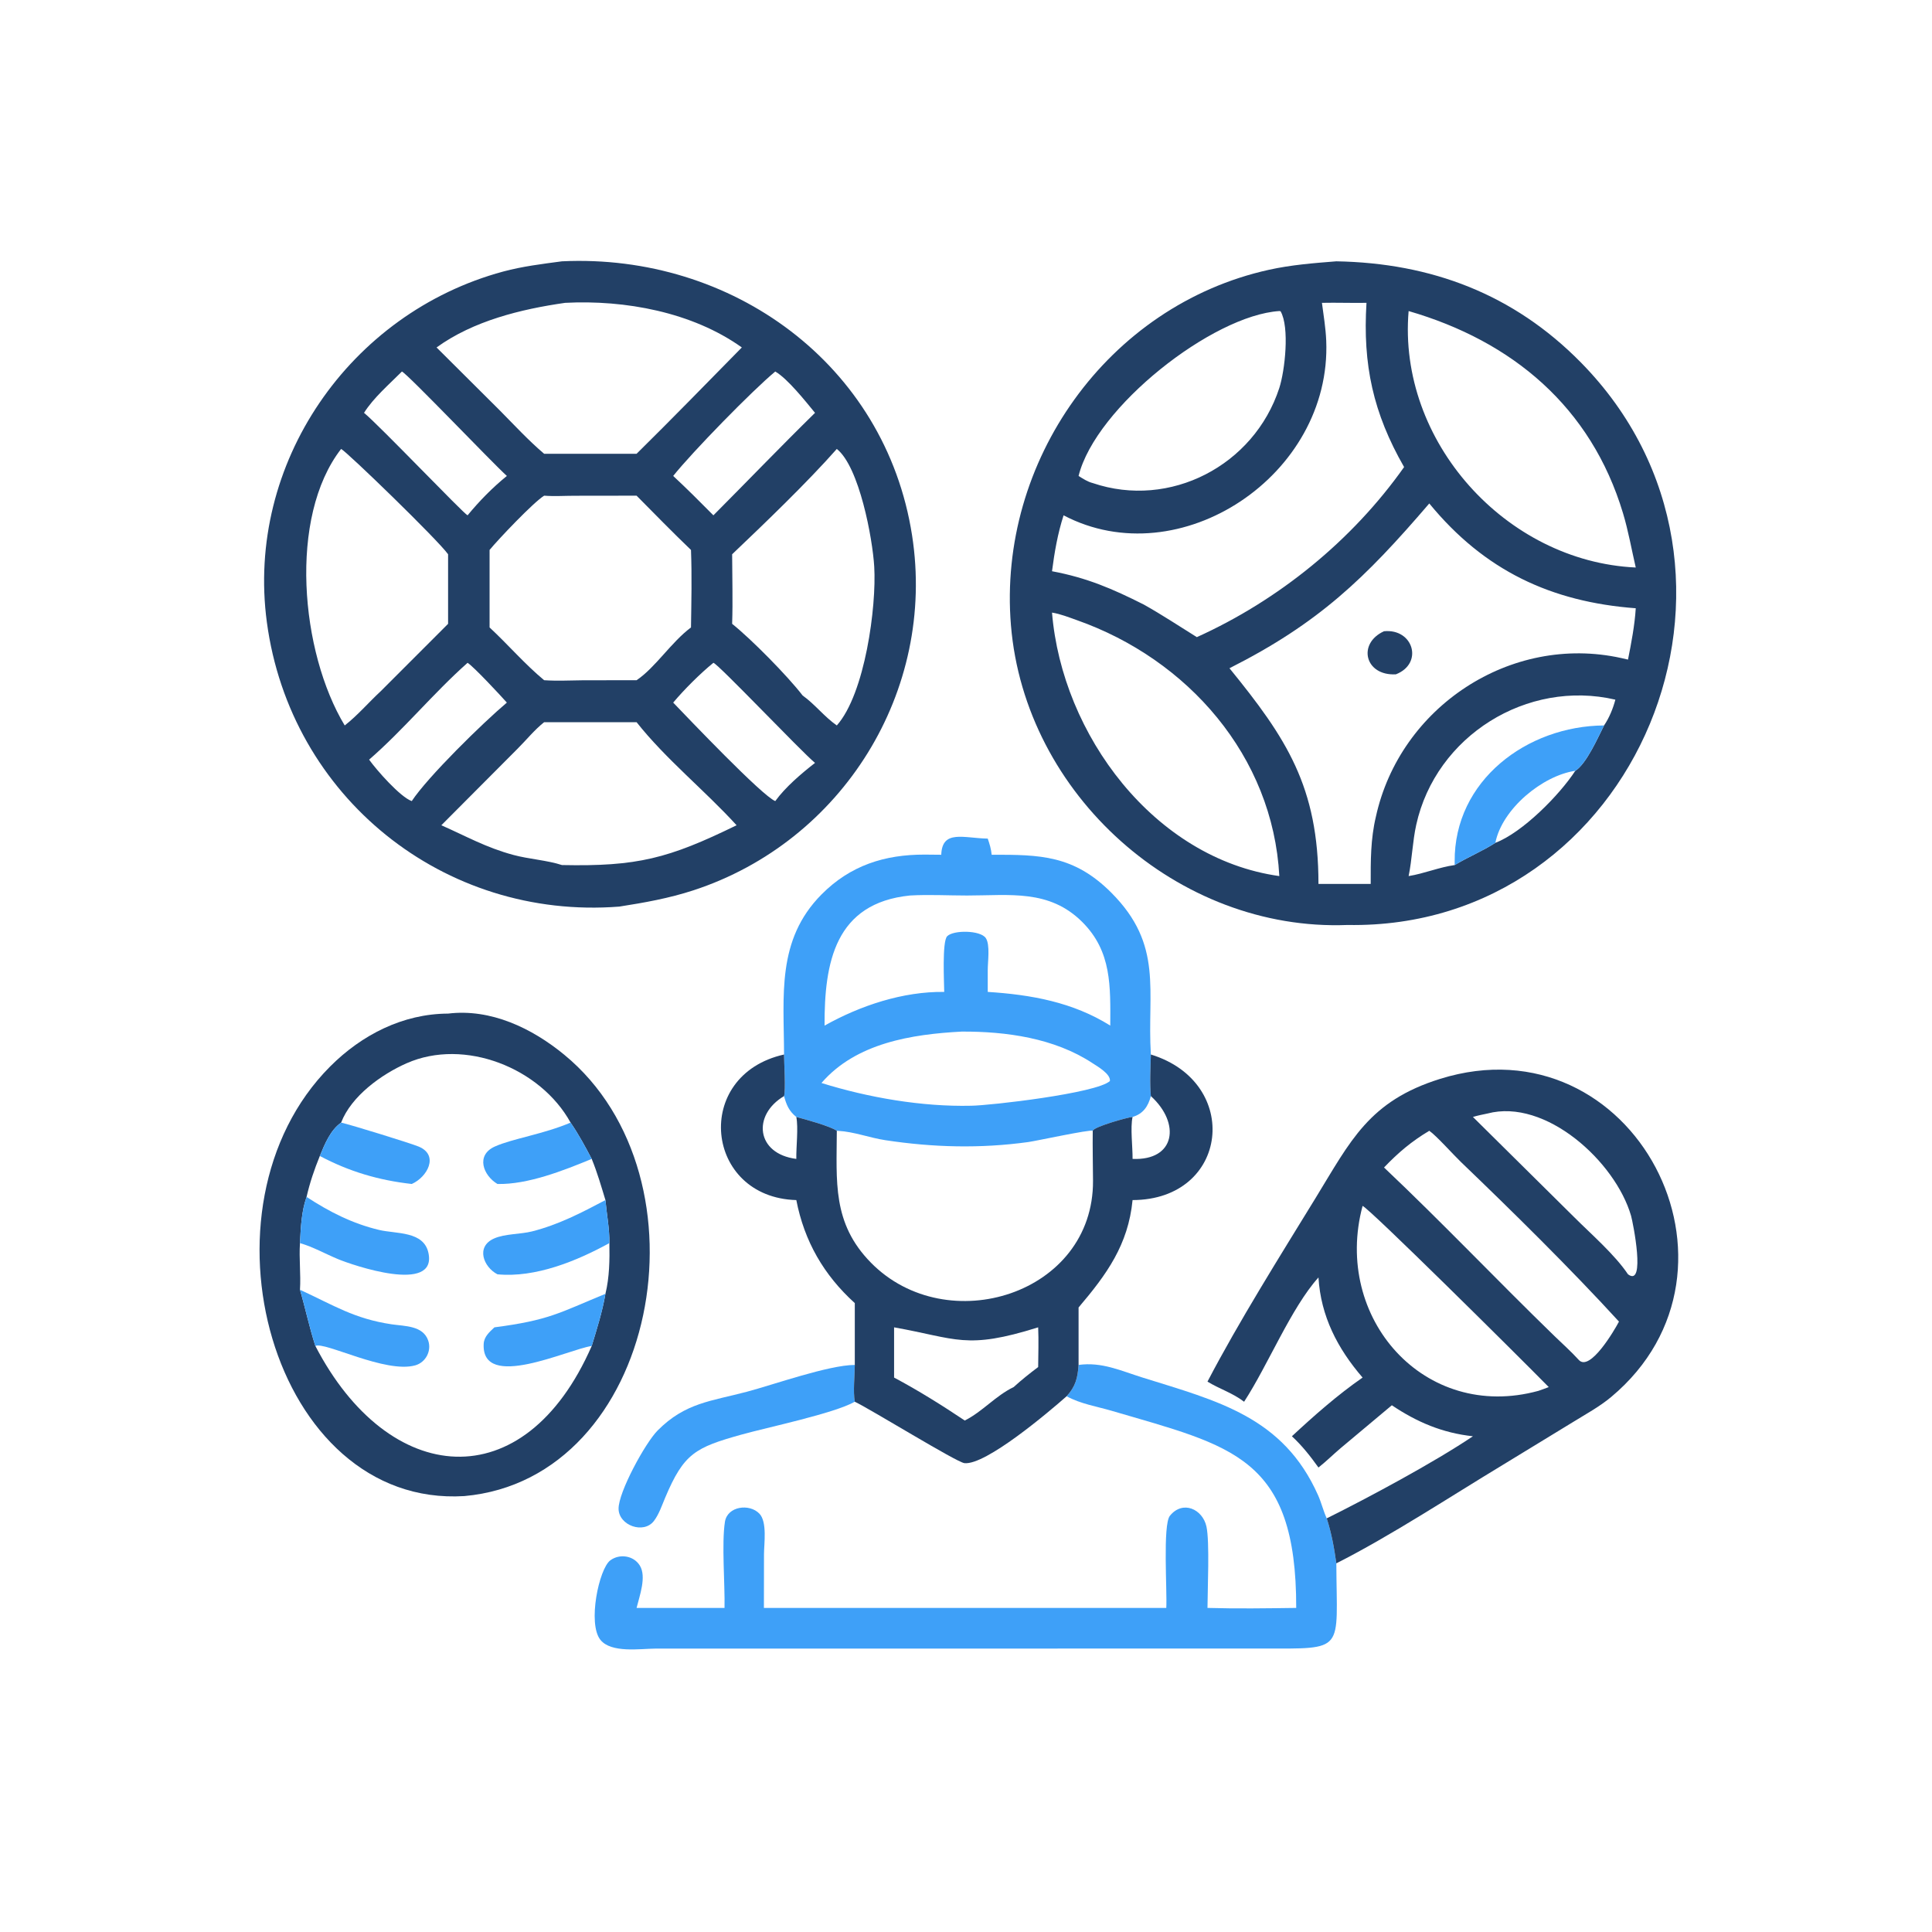
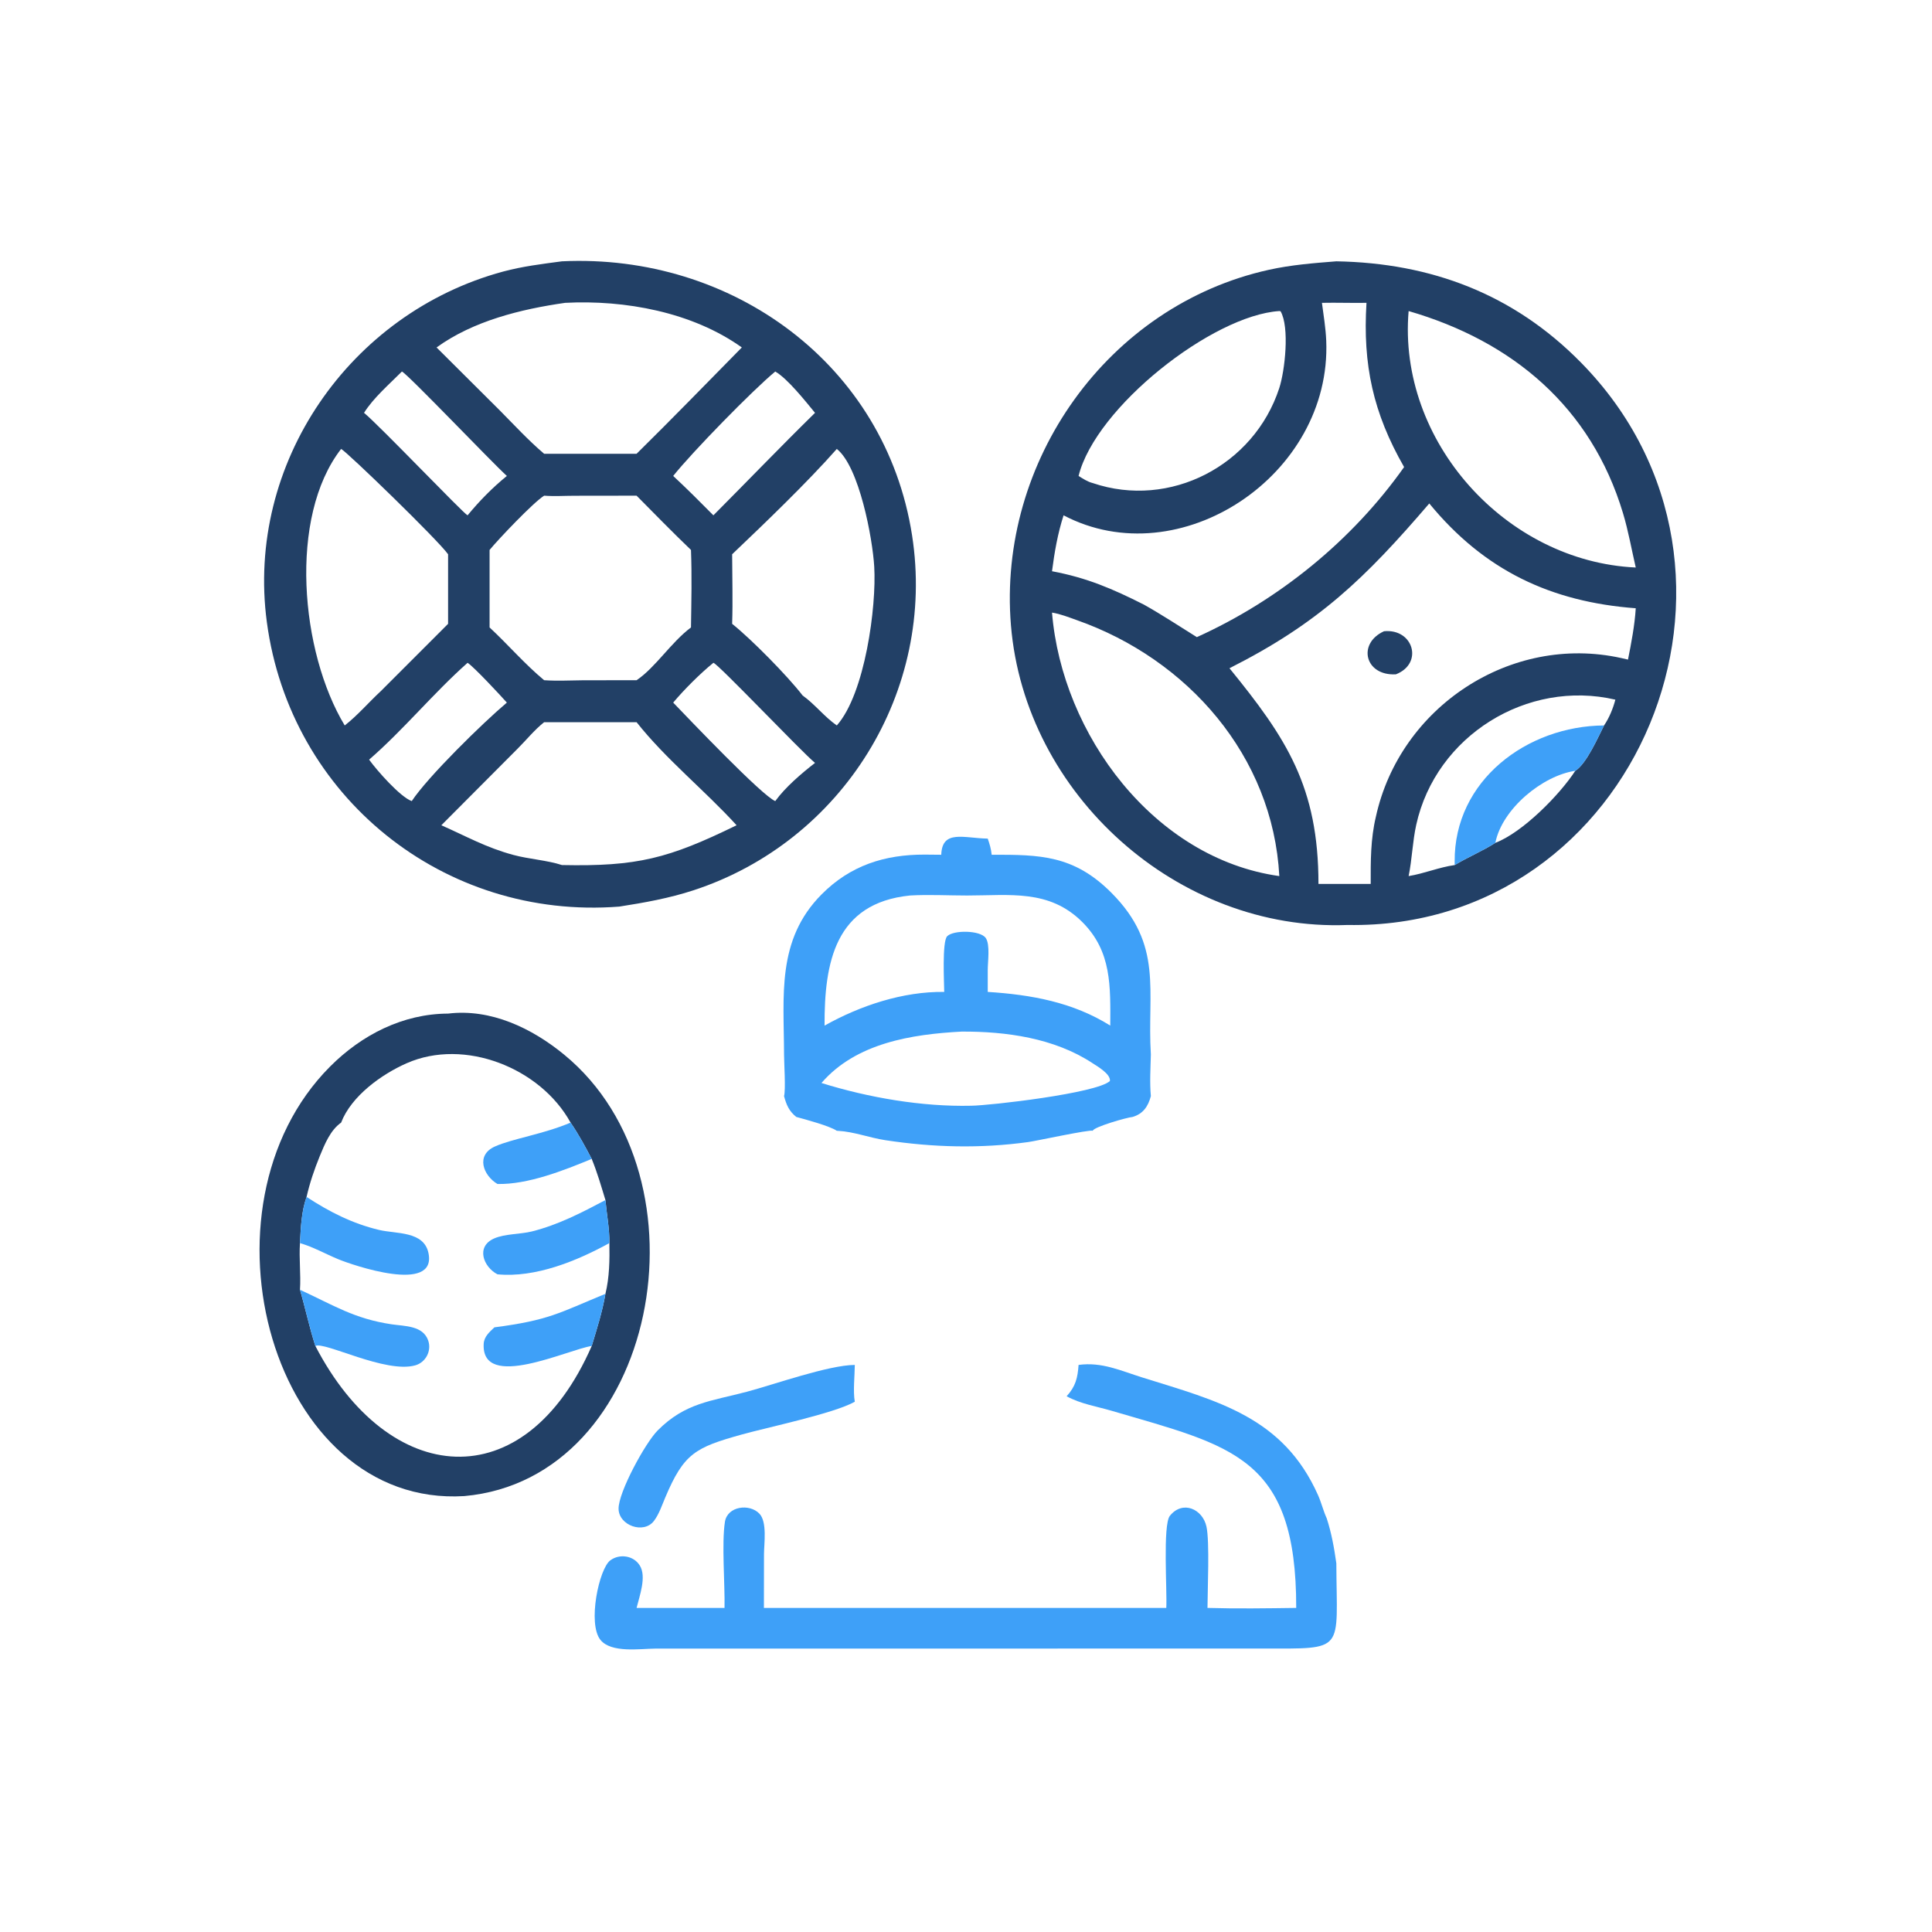
<svg xmlns="http://www.w3.org/2000/svg" width="512" height="512">
  <path fill="#3EA0F8" d="M226.531 361.719C226.508 364.518 226.04 368.847 226.531 371.475C221 374.599 203.308 378.273 196.41 380.208C184.26 383.615 181.234 385.149 176.271 396.919C175.415 398.951 174.639 401.296 173.303 403.058C170.594 406.63 164.002 404.273 163.928 399.867C163.855 395.489 170.992 382.402 174.28 379.093C181.619 371.709 188.413 371.355 197.981 368.813C205.051 366.935 219.606 361.753 226.531 361.719Z" />
  <path fill="#3EA0F8" d="M285.834 361.719C291.963 360.87 296.983 363.25 302.767 365.058C322.748 371.301 340.063 375.494 349.302 396.248C350.19 398.242 350.693 400.415 351.598 402.38C352.869 406.301 353.572 410.226 354.142 414.3C354.233 437.979 356.831 436.88 334.426 436.881L173.626 436.897C169.632 436.927 161.986 438.127 159.127 434.591C155.665 430.308 158.746 415.716 161.742 413.503C164.201 411.686 167.911 412.227 169.553 414.876C171.401 417.856 169.465 422.968 168.701 426.115L192.007 426.115C192.141 419.902 191.215 408.96 192.117 403.285C192.772 399.162 198.606 398.372 201.255 401.141C203.359 403.342 202.473 409.136 202.466 411.875L202.444 426.115L309.076 426.115C309.337 421.836 308.108 404.091 310.032 401.703C313.444 397.47 318.725 399.945 319.725 404.569C320.595 408.588 320.014 421.231 319.996 426.115C327.792 426.344 335.709 426.221 343.51 426.115C343.571 386.004 326.552 383.261 294.648 373.888C290.655 372.715 286.348 372.051 282.668 370.019C285.066 367.396 285.589 365.146 285.834 361.719Z" />
  <path fill="#3EA0F8" d="M249.444 226.519C249.662 219.778 255.398 222.125 261.763 222.24C262.261 223.671 262.654 224.999 262.804 226.519C275.646 226.488 284.578 226.614 294.535 236.597C308.393 250.492 303.948 262.58 304.991 279.456C304.905 283.081 304.657 286.862 304.991 290.477C304.269 293.219 302.93 295.183 300.143 296.003C298.707 296.114 289.837 298.647 289.587 299.669C288.89 299.265 274.554 302.374 272.502 302.656C259.786 304.409 247.292 304.086 234.612 302.159C230.464 301.529 226.301 299.913 222.136 299.687L221.763 299.669C219.893 298.39 213.419 296.651 211.032 296.003C209.1 294.475 208.395 292.775 207.781 290.477C208.257 288.845 207.784 281.664 207.781 279.456C207.754 263.932 205.714 249.116 217.738 237.013C225.34 229.361 234.416 226.453 245.036 226.478L249.444 226.519ZM241.171 237.315C221.257 239.324 218.454 255.114 218.515 271.797C227.975 266.498 239.262 262.727 250.229 262.866C250.218 260.645 249.622 249.517 251.012 248.109C252.671 246.428 259.792 246.498 261.235 248.583C262.449 250.337 261.748 254.944 261.763 257.109L261.763 262.866C273.225 263.595 284.333 265.579 294.234 271.797C294.263 261.436 294.67 252.182 286.819 244.348C278.074 235.624 267.652 237.316 256.294 237.321C251.275 237.323 246.18 237.031 241.171 237.315ZM254.855 273.382C241.597 274.088 226.853 276.402 217.698 287.003C230.12 290.88 244.324 293.335 257.362 293.031C262.399 292.976 290.635 289.733 294.137 286.482C294.376 284.605 290.772 282.57 289.467 281.713C279.404 275.106 266.689 273.328 254.855 273.382Z" />
-   <path fill="#224066" d="M207.781 279.456C207.784 281.664 208.257 288.845 207.781 290.477C208.395 292.775 209.1 294.475 211.032 296.003C213.419 296.651 219.893 298.39 221.763 299.669L222.136 299.687C226.301 299.913 230.464 301.529 234.612 302.159C247.292 304.086 259.786 304.409 272.502 302.656C274.554 302.374 288.89 299.265 289.587 299.669C289.837 298.647 298.707 296.114 300.143 296.003C302.93 295.183 304.269 293.219 304.991 290.477C304.657 286.862 304.905 283.081 304.991 279.456C329.15 286.86 325.703 317.974 300.143 318.032C298.989 329.901 293.269 337.741 285.834 346.495L285.834 361.719C285.589 365.146 285.066 367.396 282.668 370.019C277.823 374.295 261.22 388.344 255.591 387.75C253.52 387.532 230.733 373.454 226.531 371.475C226.04 368.847 226.508 364.518 226.531 361.719L226.531 345.337C218.311 337.89 213.155 328.954 211.032 318.032C186.733 317.358 183.38 284.926 207.781 279.456ZM221.763 299.669C221.723 313.071 220.488 324.132 230.809 334.626C250.952 355.107 289.829 342.988 289.66 312.905C289.636 308.467 289.529 304.106 289.587 299.669C288.89 299.265 274.554 302.374 272.502 302.656C259.786 304.409 247.292 304.086 234.612 302.159C230.464 301.529 226.301 299.913 222.136 299.687L221.763 299.669ZM236.942 351.76L236.942 365.071C243.341 368.472 249.65 372.423 255.675 376.454C260.384 374.089 263.882 369.859 268.628 367.592C270.72 365.686 272.863 363.981 275.125 362.281C275.155 358.784 275.278 355.253 275.125 351.76C255.961 357.766 253.649 354.734 236.942 351.76ZM304.991 290.477C304.269 293.219 302.93 295.183 300.143 296.003C299.509 298.82 300.181 303.983 300.143 307.122C311.494 307.62 312.935 297.687 304.991 290.477ZM207.781 290.477C199.316 295.488 200.359 305.774 211.032 307.122C210.974 303.871 211.603 298.924 211.032 296.003C209.1 294.475 208.395 292.775 207.781 290.477Z" />
-   <path fill="#224066" d="M319.996 366.142C328.27 350.283 339.306 332.713 348.659 317.462C357.924 302.355 362.764 291.796 381.657 285.908C432.96 269.917 467.458 336.35 427 370.195C423.878 372.807 420.277 374.742 416.83 376.878L398.19 388.253C384.447 396.555 368.353 407.125 354.142 414.3C353.572 410.226 352.869 406.301 351.598 402.38C362.591 396.916 379.962 387.608 390.34 380.625C382.294 379.756 375.546 376.9 368.852 372.409L355.271 383.786C353.3 385.457 351.432 387.313 349.407 388.907C347.284 385.945 345.055 383.1 342.367 380.625C348.243 375.16 354.506 369.638 361.1 365.071C354.454 357.363 350.025 348.812 349.407 338.538C342.162 346.582 336.052 361.726 329.699 371.475C326.597 369.102 323.232 368.127 319.996 366.142ZM378.774 299.669C374.088 302.462 370.558 305.446 366.781 309.397C382.162 323.933 396.721 339.287 411.902 354.021C414.086 356.14 416.387 358.183 418.432 360.434C421.385 363.535 427.844 352.537 429.045 350.236C416.268 336.26 400.82 321.045 387.147 307.929C385.151 306.015 380.683 300.99 378.774 299.669ZM361.1 319.573C353.137 349.301 377.519 376.849 407.688 368.591C408.603 368.262 409.536 367.958 410.436 367.592C401.616 358.63 363.052 320.402 361.1 319.573ZM394.173 295.1C392.88 295.361 391.607 295.628 390.34 296.003L417.184 322.572C421.688 327.08 427.91 332.449 431.436 337.705C436.212 341.257 432.745 323.909 432.247 322.192C428.081 307.82 409.59 290.998 394.173 295.1Z" />
  <path fill="#224066" d="M118.748 268.614C130.077 267.242 140.972 272.476 149.539 279.52C189.333 312.239 174.308 391.878 123.062 396.475C72.178 399.649 50.127 320.05 87.51 282.612C95.879 274.23 106.778 268.662 118.748 268.614ZM90.399 297.503C87.54 299.51 86.06 303.198 84.756 306.347C83.299 309.923 82.104 313.421 81.243 317.195C79.873 321.088 79.703 325.344 79.496 329.433C79.22 333.567 79.752 337.659 79.496 341.798C80.94 346.749 81.981 351.786 83.578 356.699C102.972 394.074 138.945 397.547 156.811 356.699C158.199 352.127 159.641 347.592 160.446 342.873C161.516 338.468 161.574 333.943 161.496 329.433C161.553 325.693 160.778 321.772 160.446 318.032C159.333 314.362 158.264 310.674 156.811 307.122C155.081 303.839 153.32 300.562 151.21 297.503C143.245 283.024 123.11 274.991 107.754 281.776C101.058 284.735 93.103 290.469 90.399 297.503Z" />
  <path fill="#3EA0F8" d="M151.21 297.503C153.32 300.562 155.081 303.839 156.811 307.122C149.385 310.189 139.871 313.95 131.828 313.767C128.051 311.515 126.001 306.149 131.146 303.837C135.783 301.754 144.076 300.549 151.21 297.503Z" />
-   <path fill="#3EA0F8" d="M90.399 297.503C92.898 298.048 108.882 302.986 110.965 303.86C116.44 306.157 113.223 311.965 109.12 313.767C100.32 312.772 92.574 310.488 84.756 306.347C86.06 303.198 87.54 299.51 90.399 297.503Z" />
  <path fill="#3EA0F8" d="M160.446 342.873C159.641 347.592 158.199 352.127 156.811 356.699C150.538 357.601 127.552 368.72 128.182 356.152C128.279 354.22 129.71 352.995 131.024 351.76C145.508 349.871 148.094 347.968 160.446 342.873Z" />
  <path fill="#3EA0F8" d="M79.496 341.798C88.445 345.922 93.854 349.475 103.788 350.956C107.238 351.47 112.1 351.261 113.478 355.255C114.421 357.987 112.84 361.03 110.071 361.825C102.221 364.077 85.914 355.421 83.578 356.699C81.981 351.786 80.94 346.749 79.496 341.798Z" />
  <path fill="#3EA0F8" d="M160.446 318.032C160.778 321.772 161.553 325.693 161.496 329.433C152.851 334.173 141.9 338.677 131.828 337.705C128.116 335.772 126.033 330.398 130.913 328.222C133.802 326.933 137.874 327.122 140.997 326.334C147.999 324.567 154.12 321.379 160.446 318.032Z" />
  <path fill="#3EA0F8" d="M81.243 317.195C87.284 321.149 93.411 324.27 100.491 325.951C104.987 327.019 112.283 326.212 113.534 332.016C115.908 343.041 93.355 335.249 89.62 333.698C86.198 332.277 83.08 330.488 79.496 329.433C79.703 325.344 79.873 321.088 81.243 317.195Z" />
  <path fill="#224066" d="M148.93 69.251C193.901 67.108 234.639 96.476 241.707 141.864C248.132 183.116 223.285 223.026 183.745 235.949C177.301 238.055 170.812 239.211 164.125 240.256C117.582 243.887 76.931 211.157 70.722 164.894C65.076 122.82 92.656 82.964 133.335 71.966C138.424 70.591 143.715 69.944 148.93 69.251ZM144.203 131.359C141.365 133.121 132.146 142.824 129.744 145.741L129.744 166.278C134.633 170.815 139.086 176.024 144.203 180.263C147.643 180.498 151.09 180.314 154.535 180.278L168.701 180.263C173.714 176.893 177.828 170.229 183.118 166.278C183.22 159.482 183.38 152.528 183.118 145.741C178.21 141.03 173.482 136.193 168.701 131.359L152.331 131.381C149.66 131.385 146.859 131.567 144.203 131.359ZM149.772 80.256C138.061 81.929 125.418 85.032 115.693 92.078L132.375 108.689C136.24 112.586 140.016 116.702 144.203 120.256L163.304 120.256L168.701 120.256C178 111.091 187.427 101.4 196.594 92.078C183.467 82.704 165.626 79.432 149.772 80.256ZM163.304 191.387L144.203 191.387C141.608 193.44 139.435 196.169 137.081 198.503L116.959 218.702C123.631 221.647 128.761 224.594 136.013 226.558C140.147 227.678 145.008 227.967 148.93 229.249C168.902 229.655 177.136 227.526 195.203 218.702C186.761 209.434 176.432 201.178 168.701 191.387L163.304 191.387ZM90.399 118.973C76.376 137.04 79.626 172.827 91.353 192.252C94.772 189.59 97.701 186.134 100.889 183.187L118.748 165.323L118.748 146.886C116.053 143.084 91.863 119.65 90.399 118.973ZM221.763 118.973C213.942 127.842 202.649 138.684 194.025 146.886C194.039 153.016 194.229 159.199 194.025 165.323C199.048 169.327 208.678 179.084 212.705 184.311C215.99 186.658 218.43 189.931 221.763 192.252C229.238 183.838 232.307 160.755 231.682 150.173C231.24 142.689 227.72 123.701 221.763 118.973ZM205.453 98.457C199.384 103.48 183.453 119.795 178.405 126.13C182.057 129.528 185.55 133.023 189.058 136.566C198.054 127.53 206.886 118.339 215.989 109.409C213.429 106.293 208.723 100.349 205.453 98.457ZM189.058 175.649C185.611 178.436 181.273 182.774 178.405 186.195C182.463 190.416 201.976 210.922 205.453 212.296C208.152 208.578 212.361 205.001 215.989 202.177C212.302 199.132 190.356 175.969 189.058 175.649ZM106.512 98.457C103.194 101.793 98.97 105.423 96.471 109.409C100.446 112.639 122.915 136.199 123.914 136.566C127.053 132.752 130.488 129.25 134.325 126.13C130.375 122.566 108.062 99.139 106.512 98.457ZM123.914 175.649C114.8 183.738 107.018 193.327 97.819 201.316C99.816 204.1 106.076 211.231 109.12 212.296C113.371 205.867 127.851 191.656 134.325 186.195C132.601 184.254 125.62 176.749 123.914 175.649Z" />
  <path fill="#224066" d="M354.142 69.251C379.295 69.702 401.105 77.921 418.948 96.054C473.437 151.429 433.814 246.467 357.113 245.128C312.157 246.895 271.598 210.577 267.907 165.673C264.346 122.343 293.505 80.971 336.255 71.502C342.165 70.193 348.124 69.727 354.142 69.251ZM378.774 133.421C361.715 153.319 349.464 165.148 325.825 177.09C340.897 195.612 349.405 208.462 349.407 234.255L363.251 234.255C363.236 228.172 363.208 222.4 364.623 216.439C371 187.344 400.338 167.93 429.614 174.382L431.436 174.799C432.316 170.378 433.215 165.695 433.492 161.196C411.111 159.513 393.408 151.26 378.774 133.421ZM350.329 80.256C350.761 83.565 351.325 86.94 351.463 90.273C352.95 125.978 312.599 152.71 281.86 136.566C280.309 141.37 279.435 146.384 278.795 151.383C288.044 153.113 294.854 156.043 303.157 160.236C307.967 162.933 312.502 165.94 317.176 168.849C338.84 159.061 358.333 143.254 372.101 123.776C363.889 109.447 361.122 96.668 362.132 80.256C358.198 80.325 354.258 80.171 350.329 80.256ZM373.299 82.431C370.355 116.877 399.018 148.806 433.492 150.396C432.387 145.615 431.525 140.697 430.114 136.003C421.636 107.796 400.734 90.394 373.299 82.431ZM278.795 162.345C281.449 194.67 305.853 227.524 339.033 232.172C337.334 200.326 314.717 174.692 285.412 164.355C283.299 163.609 281.001 162.688 278.795 162.345ZM339.033 82.431C321.343 83.565 290.362 107.891 285.834 126.13C287.028 126.88 288.202 127.665 289.587 128.017C310.05 134.962 332.327 123.354 339.017 102.857C340.511 98.282 341.808 86.709 339.358 82.478L339.033 82.431ZM373.299 232.172C377.462 231.498 381.392 229.816 385.514 229.249C389.015 227.132 392.855 225.57 396.284 223.361C403.41 220.669 413.26 210.743 417.463 204.276C420.433 202.415 423.48 195.417 425.088 192.252C426.446 190.281 427.485 187.731 428.089 185.418C404.692 179.97 380.528 195.016 375.322 218.561C374.329 223.052 374.226 227.664 373.299 232.172Z" />
  <path fill="#3EA0F8" d="M385.514 229.249L385.502 228.348C385.315 206.831 404.684 192.385 425.088 192.252C423.48 195.417 420.433 202.415 417.463 204.276C413.26 210.743 403.41 220.669 396.284 223.361C392.855 225.57 389.015 227.132 385.514 229.249ZM396.284 223.361C403.41 220.669 413.26 210.743 417.463 204.276C408.802 205.533 398.072 214.333 396.284 223.361Z" />
  <path fill="#224066" d="M366.781 167.285C374.576 166.526 377.289 175.847 369.926 178.702C361.704 179.16 359.639 170.535 366.781 167.285Z" />
</svg>